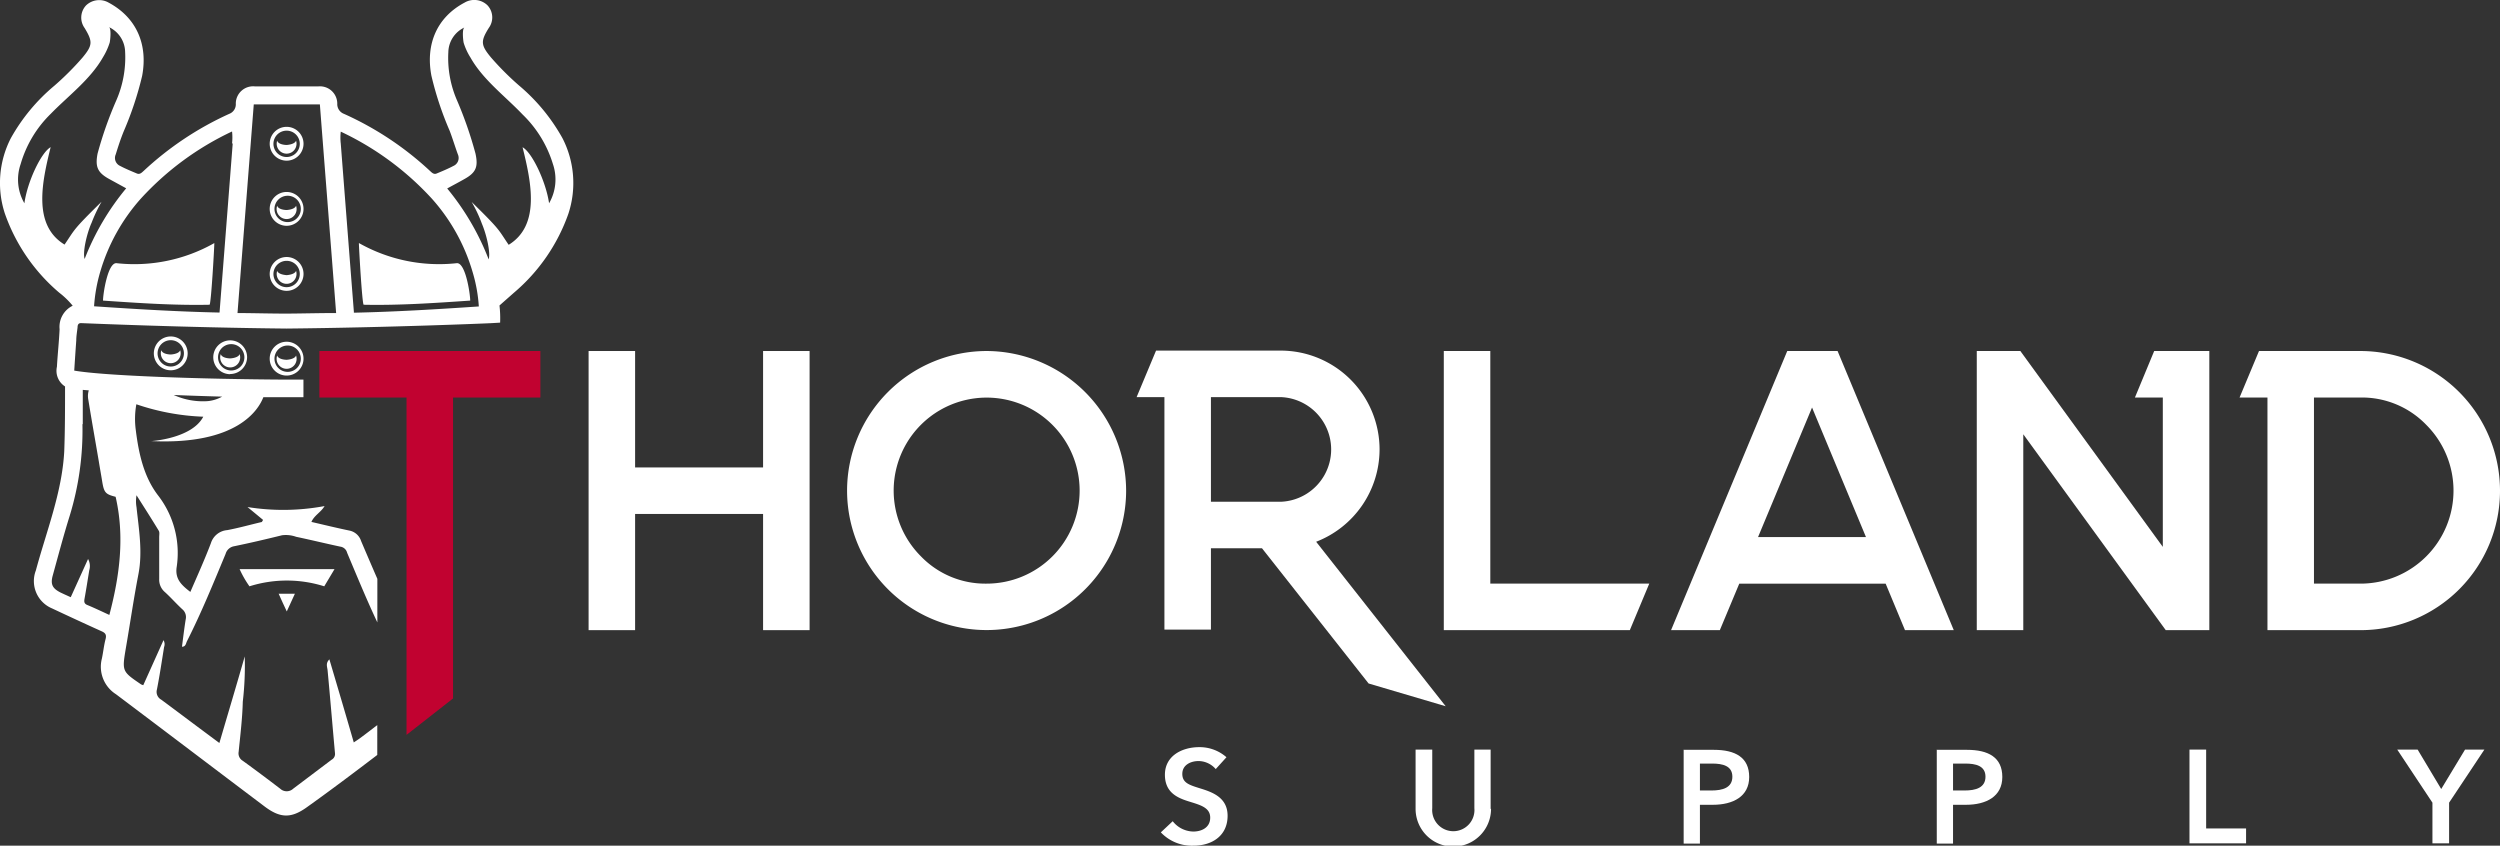
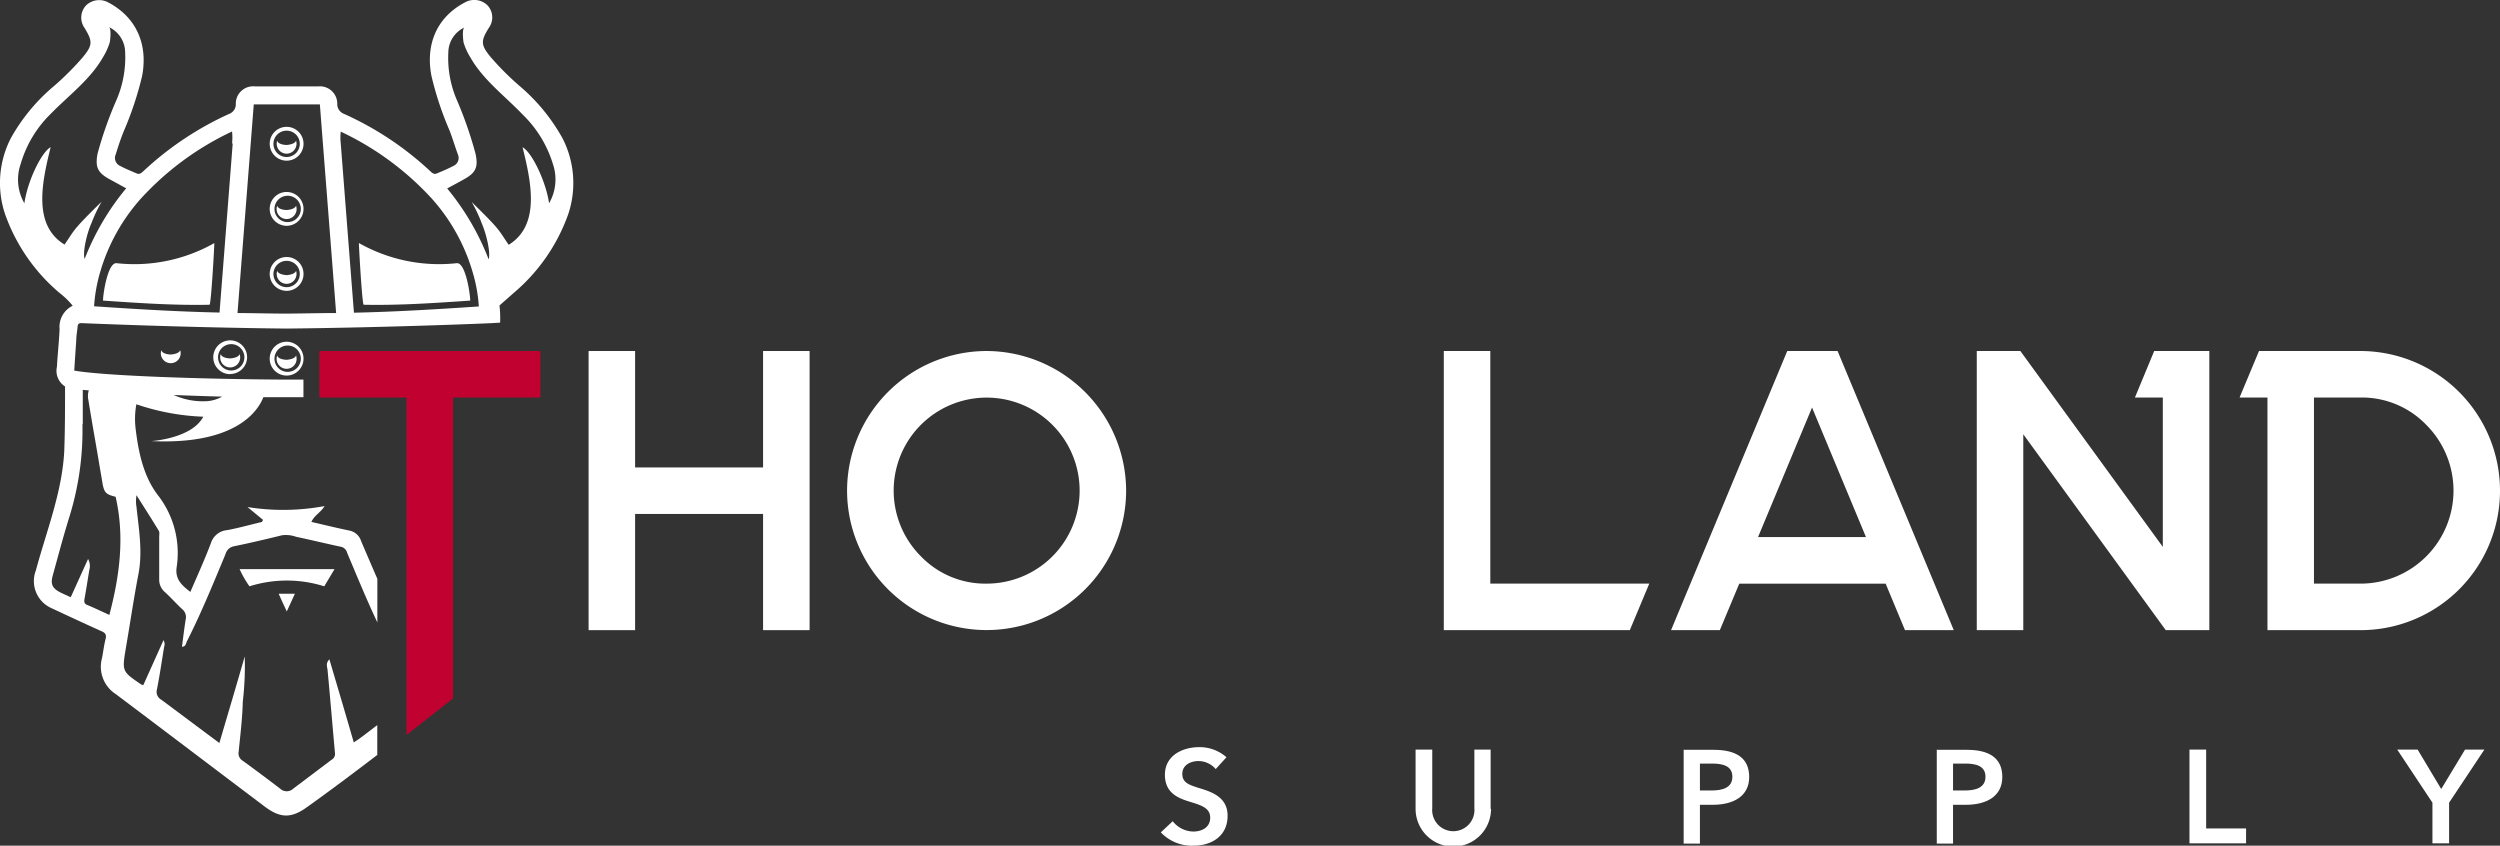
<svg xmlns="http://www.w3.org/2000/svg" viewBox="0 0 307.47 104.01">
  <rect x="0" y="0" width="307.47" height="104.01" fill="#333333" stroke="none" />
  <defs>
    <style>.cls-1{fill:#fff;}.cls-2{fill:#c10230;}</style>
  </defs>
  <g id="Layer_2" data-name="Layer 2">
    <g id="Layer_1-2" data-name="Layer 1">
      <path class="cls-1" d="M149.53,94.6a2.83,2.83,0,0,0-2.12-1c-.94,0-2,.46-2,1.58s.89,1.37,2.19,1.78c1.49.46,3.38,1.11,3.38,3.37,0,2.48-1.94,3.68-4.21,3.68a5.25,5.25,0,0,1-4-1.64l1.46-1.37a3.29,3.29,0,0,0,2.53,1.27c1,0,2.08-.47,2.08-1.71s-1.2-1.55-2.65-2-2.92-1.13-2.92-3.28c0-2.34,2.13-3.39,4.22-3.39a5,5,0,0,1,3.35,1.24l-1.33,1.47Z" />
      <path class="cls-1" d="M183.38,99.48a4.64,4.64,0,0,1-9.28,0V92.19h2.05V99.4a2.6,2.6,0,1,0,5.18,0V92.19h2v7.29Z" />
      <path class="cls-1" d="M210.5,97.22c1.34,0,2.56-.33,2.56-1.69s-1.22-1.62-2.49-1.62h-1.5v3.31Zm-3.48-5h3.76c2.64,0,4.35.93,4.35,3.34s-2,3.42-4.48,3.42h-1.58v4.77h-2V92.19Z" />
      <path class="cls-1" d="M241.64,97.22c1.33,0,2.55-.33,2.55-1.69s-1.22-1.62-2.49-1.62h-1.5v3.31Zm-3.49-5h3.76c2.64,0,4.35.93,4.35,3.34s-2,3.42-4.48,3.42H240.2v4.77h-2V92.19Z" />
      <polygon class="cls-1" points="269.28 92.19 271.33 92.19 271.33 101.89 276.24 101.89 276.24 103.72 269.28 103.72 269.28 92.19 269.28 92.19" />
      <polygon class="cls-1" points="299.16 98.72 294.83 92.19 297.34 92.19 300.24 97.04 303.17 92.19 305.55 92.19 301.21 98.72 301.21 103.72 299.16 103.72 299.16 98.72 299.16 98.72" />
      <polygon class="cls-2" points="66.46 43.17 66.46 48.89 55.72 48.89 55.72 85.9 50 90.38 50 48.89 39.28 48.89 39.28 43.17 66.46 43.17 66.46 43.17" />
      <polygon class="cls-1" points="99.57 43.17 99.57 77.5 93.85 77.5 93.85 63.21 78.11 63.21 78.11 77.5 72.39 77.5 72.39 43.17 78.11 43.17 78.11 57.49 93.85 57.49 93.85 43.17 99.57 43.17 99.57 43.17" />
      <path class="cls-1" d="M121.34,71.78a11.44,11.44,0,0,0,8.09-19.53,11.43,11.43,0,1,0-16.17,16.17,11,11,0,0,0,8.08,3.36Zm0-28.61A17.23,17.23,0,0,1,138.5,60.33a17.16,17.16,0,1,1-34.32,0,17.19,17.19,0,0,1,17.16-17.16Z" />
-       <path class="cls-1" d="M148.93,61.71h8.6a6.44,6.44,0,0,0,0-12.87h-8.6V61.71Zm-5.72-12.87h-3.42l2.39-5.72h15.35a12.17,12.17,0,0,1,12.14,12.17,12.2,12.2,0,0,1-7.8,11.34L177.8,86.86l-9.48-2.8L155.21,67.43h-6.28v10h-5.72V48.84Z" />
      <polygon class="cls-1" points="183.29 43.17 183.29 71.78 202.84 71.78 200.45 77.5 177.57 77.5 177.57 43.17 183.29 43.17 183.29 43.17" />
      <path class="cls-1" d="M216.22,66.05h13.27l-6.63-15.93-6.64,15.93ZM226,43.17,240.29,77.5h-6l-2.38-5.72h-18l-2.39,5.72h-6l14.29-34.33Z" />
      <polygon class="cls-1" points="271.72 43.17 271.72 77.5 266.36 77.5 248.84 53.41 248.84 77.5 243.12 77.5 243.12 43.17 248.48 43.17 266 67.26 266 48.89 262.57 48.89 264.94 43.17 271.72 43.17 271.72 43.17" />
      <path class="cls-1" d="M290.31,71.78a11.44,11.44,0,0,0,8.09-19.53,11,11,0,0,0-8.09-3.36h-5.72V71.78Zm0-28.61a17.19,17.19,0,0,1,17.16,17.16A17.14,17.14,0,0,1,290.31,77.5H278.87V48.89h-3.43l2.39-5.72Z" />
      <path class="cls-1" d="M41.14,70l-1.26,2.11a15.28,15.28,0,0,0-9.2,0A12.71,12.71,0,0,1,29.47,70Z" />
      <path class="cls-1" d="M35.27,75.2c-.38-.81-.68-1.45-1-2.18h2c-.31.69-.61,1.34-1,2.18Z" />
      <path class="cls-1" d="M26.36,29.9c0,.52-.4,7.57-.59,7.58-4.4.09-8.7-.21-13.1-.51,0-.79.58-4.74,1.68-4.6a19.94,19.94,0,0,0,12-2.47Z" />
      <path class="cls-1" d="M35.25,42.5a1.62,1.62,0,0,0,0,3.23,1.62,1.62,0,1,0,0-3.23Zm0,3.69a2.08,2.08,0,1,1,2.08-2.08,2.08,2.08,0,0,1-2.08,2.08Z" />
      <path class="cls-1" d="M35.25,44.25s-1,0-1.16-.53a1.23,1.23,0,1,0,2.32,0c-.16.49-1.16.53-1.16.53Z" />
      <path class="cls-1" d="M35.25,32.08a1.62,1.62,0,1,0,1.62,1.62,1.61,1.61,0,0,0-1.62-1.62Zm0,3.69a2.08,2.08,0,1,1,2.08-2.07,2.08,2.08,0,0,1-2.08,2.07Z" />
      <path class="cls-1" d="M35.25,33.84s-1-.05-1.16-.53a1.22,1.22,0,1,0,2.32,0c-.16.48-1.16.53-1.16.53Z" />
      <path class="cls-1" d="M35.25,24.08a1.62,1.62,0,0,0,0,3.23,1.62,1.62,0,1,0,0-3.23Zm0,3.69a2.08,2.08,0,1,1,2.08-2.08,2.08,2.08,0,0,1-2.08,2.08Z" />
-       <path class="cls-1" d="M35.25,25.83s-1,0-1.16-.53a1.23,1.23,0,1,0,2.32,0c-.16.49-1.16.53-1.16.53Z" />
+       <path class="cls-1" d="M35.25,25.83s-1,0-1.16-.53a1.23,1.23,0,1,0,2.32,0c-.16.49-1.16.53-1.16.53" />
      <path class="cls-1" d="M35.25,16.07a1.62,1.62,0,1,0,1.62,1.62,1.62,1.62,0,0,0-1.62-1.62Zm0,3.69a2.08,2.08,0,1,1,2.08-2.07,2.08,2.08,0,0,1-2.08,2.07Z" />
      <path class="cls-1" d="M35.25,17.83s-1,0-1.16-.53a1.22,1.22,0,1,0,2.32,0c-.16.48-1.16.53-1.16.53Z" />
      <path class="cls-1" d="M28.31,42.33a1.62,1.62,0,0,0,0,3.23,1.62,1.62,0,1,0,0-3.23Zm0,3.69a2.08,2.08,0,1,1,2.08-2.08A2.08,2.08,0,0,1,28.31,46Z" />
      <path class="cls-1" d="M28.31,44.08s-1,0-1.16-.53a1.23,1.23,0,1,0,2.32,0c-.16.49-1.16.53-1.16.53Z" />
-       <path class="cls-1" d="M21,41.84a1.62,1.62,0,1,0,1.62,1.62A1.62,1.62,0,0,0,21,41.84Zm0,3.7a2.08,2.08,0,1,1,2.08-2.08A2.08,2.08,0,0,1,21,45.54Z" />
      <path class="cls-1" d="M21,43.6s-1,0-1.16-.53a1.22,1.22,0,1,0,2.32,0c-.16.49-1.16.53-1.16.53Z" />
      <path class="cls-1" d="M44.14,29.9c0,.52.4,7.57.59,7.58,4.4.09,8.7-.21,13.1-.51,0-.79-.57-4.74-1.67-4.6a20,20,0,0,1-12-2.47Z" />
      <path class="cls-1" d="M67.53,25c-.39-2.69-2.11-6.27-3.26-6.89,1.07,4.31,2.21,9.59-1.71,12-1.32-1.93-.92-1.71-4.55-5.27a17.2,17.2,0,0,1,1.26,2.68c.59,1.4,1.08,3.58.83,4.38A31.57,31.57,0,0,0,55,23.18c.8-.44,1.47-.79,2.12-1.16,1.43-.8,1.71-1.5,1.36-3.13a48.15,48.15,0,0,0-2.27-6.54,13.07,13.07,0,0,1-1.07-5.92,3.43,3.43,0,0,1,2-3.06c-.34.14-.18,1.64-.11,1.91a7.63,7.63,0,0,0,.84,1.81c1.54,2.73,4.25,4.73,6.41,7A14.21,14.21,0,0,1,68,20.17,5.85,5.85,0,0,1,67.53,25Zm-24,13.45c-.55-7-1.62-20.79-1.62-20.79a6.43,6.43,0,0,1,0-1.47,35.91,35.91,0,0,1,11.21,8.25,23.3,23.3,0,0,1,5,9,18.85,18.85,0,0,1,.77,4.25c-5.18.35-10.28.66-15.43.77Zm-8.25.12c-2,0-4-.06-6.07-.07.67-8.63,1.34-17.14,2-25.66h8.13c.66,8.52,1.33,17,2,25.66-2.09,0-4.12.06-6.07.07ZM28.62,17.65S27.55,31.43,27,38.44c-5.16-.11-10.25-.42-15.43-.77a19.42,19.42,0,0,1,.76-4.25,23.32,23.32,0,0,1,5-9,35.79,35.79,0,0,1,11.21-8.25,6.74,6.74,0,0,1,0,1.47ZM11.23,27.49a19.23,19.23,0,0,1,1.26-2.68c-3.62,3.56-3.23,3.34-4.55,5.27C4,27.69,5.16,22.41,6.23,18.1,5.09,18.72,3.37,22.3,3,25a5.81,5.81,0,0,1-.46-4.82A14.09,14.09,0,0,1,6.24,14c2.16-2.22,4.87-4.22,6.42-6.95a8,8,0,0,0,.83-1.81c.07-.27.23-1.77-.1-1.91a3.45,3.45,0,0,1,2,3.06,13.21,13.21,0,0,1-1.07,5.92A46.86,46.86,0,0,0,12,18.89C11.69,20.52,12,21.22,13.4,22l2.12,1.16a31.29,31.29,0,0,0-5.11,8.69c-.26-.8.23-3,.82-4.38ZM10.18,52.14c0-1.39,0-2.79,0-4.19l.74.06a2.36,2.36,0,0,0-.06,1.14c.41,2.53.86,5.05,1.29,7.58.13.81.28,1.62.41,2.43.23,1.43.4,1.62,1.66,1.94,1.13,4.91.5,9.7-.77,14.53-.92-.42-1.81-.85-2.73-1.23-.4-.17-.38-.44-.32-.78.21-1.16.39-2.33.58-3.49a1.79,1.79,0,0,0-.15-1.38l-2.13,4.7c-.46-.21-.85-.38-1.24-.57-1-.5-1.25-1-1-2,.68-2.46,1.33-4.93,2.09-7.37a35.88,35.88,0,0,0,1.59-11.32Zm17.14-3.36a4.59,4.59,0,0,1-1.73.55,8.65,8.65,0,0,1-4.22-.75q3,.12,5.95.2ZM69.18,17a23.18,23.18,0,0,0-5.34-6.48,35.11,35.11,0,0,1-3.45-3.45c-1.27-1.53-1.29-2-.27-3.64A2.18,2.18,0,0,0,59.94.64a2.33,2.33,0,0,0-2.8-.32c-3.36,1.78-4.83,5.06-4.08,9a39.93,39.93,0,0,0,2.25,6.78c.36.95.65,1.92,1,2.88a1.07,1.07,0,0,1-.55,1.43c-.66.35-1.36.64-2.06.93-.36.15-.6-.12-.84-.34A38.87,38.87,0,0,0,42.3,14a1.27,1.27,0,0,1-.82-1.23,2.13,2.13,0,0,0-2.37-2.14H31.39A2.13,2.13,0,0,0,29,12.74,1.25,1.25,0,0,1,28.2,14a39,39,0,0,0-10.51,7c-.25.22-.48.49-.85.34-.69-.29-1.4-.58-2.06-.93A1.07,1.07,0,0,1,14.23,19c.31-1,.61-1.93,1-2.88a40.83,40.83,0,0,0,2.25-6.78c.74-3.91-.73-7.19-4.09-9a2.33,2.33,0,0,0-2.8.32,2.19,2.19,0,0,0-.18,2.79c1,1.66,1,2.11-.27,3.64a35.11,35.11,0,0,1-3.45,3.45A23,23,0,0,0,1.33,17,12.06,12.06,0,0,0,.6,26.27,22.52,22.52,0,0,0,7.29,36a9.91,9.91,0,0,1,1.65,1.6,2.89,2.89,0,0,0-1.61,2.89C7.26,42,7.09,43.56,7,45.11A2.28,2.28,0,0,0,8,47.53c0,2.66,0,5.31-.1,8-.28,5.08-2.19,9.79-3.49,14.63a3.64,3.64,0,0,0,2,4.67c2,.94,4.05,1.89,6.09,2.81.45.2.62.42.49.94-.21.79-.29,1.62-.46,2.42a4,4,0,0,0,1.73,4.38c6.09,4.58,12.17,9.2,18.26,13.79,1.93,1.46,3.27,1.51,5.22.11,2.93-2.09,5.8-4.25,8.66-6.43V89.18c-.7.53-1.39,1.07-2.1,1.59-.22.17-.47.32-.79.54-1-3.47-2-6.84-3-10.22-.48.48-.27.9-.22,1.35.32,3.4.6,6.8.91,10.2a.8.8,0,0,1-.42.8L36.06,97a1.17,1.17,0,0,1-1.6,0c-1.52-1.16-3.05-2.31-4.6-3.43a1.06,1.06,0,0,1-.51-1.1c.2-2,.46-4.11.51-6.17a38.22,38.22,0,0,0,.24-5.57c-1,3.5-2.05,7-3.12,10.65l-2.15-1.6c-1.68-1.25-3.35-2.51-5-3.73a1.09,1.09,0,0,1-.53-1.25c.34-1.73.6-3.48.88-5.22a1,1,0,0,0-.07-.85l-2.49,5.54a1.83,1.83,0,0,1-.27-.1C15,82.57,15,82.57,15.48,79.7c.52-3,.95-6,1.54-9.06.54-2.78.06-5.51-.23-8.26a4.29,4.29,0,0,1,0-1.47c.92,1.45,1.85,2.9,2.74,4.37.12.2.05.52.05.78,0,1.71,0,3.42,0,5.13a2,2,0,0,0,.7,1.63c.74.67,1.4,1.43,2.14,2.11a1.25,1.25,0,0,1,.42,1.24c-.18,1.11-.31,2.23-.46,3.37.48,0,.49-.44.62-.69,1.77-3.5,3.25-7.13,4.75-10.74a1.31,1.31,0,0,1,1-.92c2-.41,4-.88,5.94-1.36a3.75,3.75,0,0,1,1.73.19c1.81.38,3.61.82,5.43,1.21a1,1,0,0,1,.84.75c1.21,2.87,2.39,5.75,3.72,8.57V71.19c-.68-1.56-1.34-3.1-2-4.65A1.89,1.89,0,0,0,43,65.26c-1.55-.32-3.1-.7-4.7-1.07.36-.82,1.15-1.16,1.62-1.95a27.68,27.68,0,0,1-9.48.12l1.9,1.57c0,.09-.09.18-.14.27-1.42.33-2.82.73-4.26,1a2.29,2.29,0,0,0-2,1.6c-.76,2-1.66,4-2.53,6-1.06-.82-1.88-1.55-1.69-3a11.57,11.57,0,0,0-2.31-8.91c-1.73-2.28-2.35-5.11-2.71-8a10.12,10.12,0,0,1,.07-3.17A28.61,28.61,0,0,0,25,51.25c-1.4,2.69-6.39,3-6.39,3,10.53.49,13.17-3.82,13.78-5.4l2.85,0,2.08,0V46.69l-2.08,0c-10.64-.06-22.44-.47-26.11-1.11.08-1.23.16-2.47.25-3.71,0-.54.1-1.08.16-1.62,0-.26.08-.52.43-.51s12.55.54,25.27.67c12.72-.13,25-.65,25.27-.67l1-.06a13.68,13.68,0,0,0-.08-2.11L63.21,36a22.52,22.52,0,0,0,6.69-9.7A12.06,12.06,0,0,0,69.18,17Z" />
    </g>
  </g>
</svg>